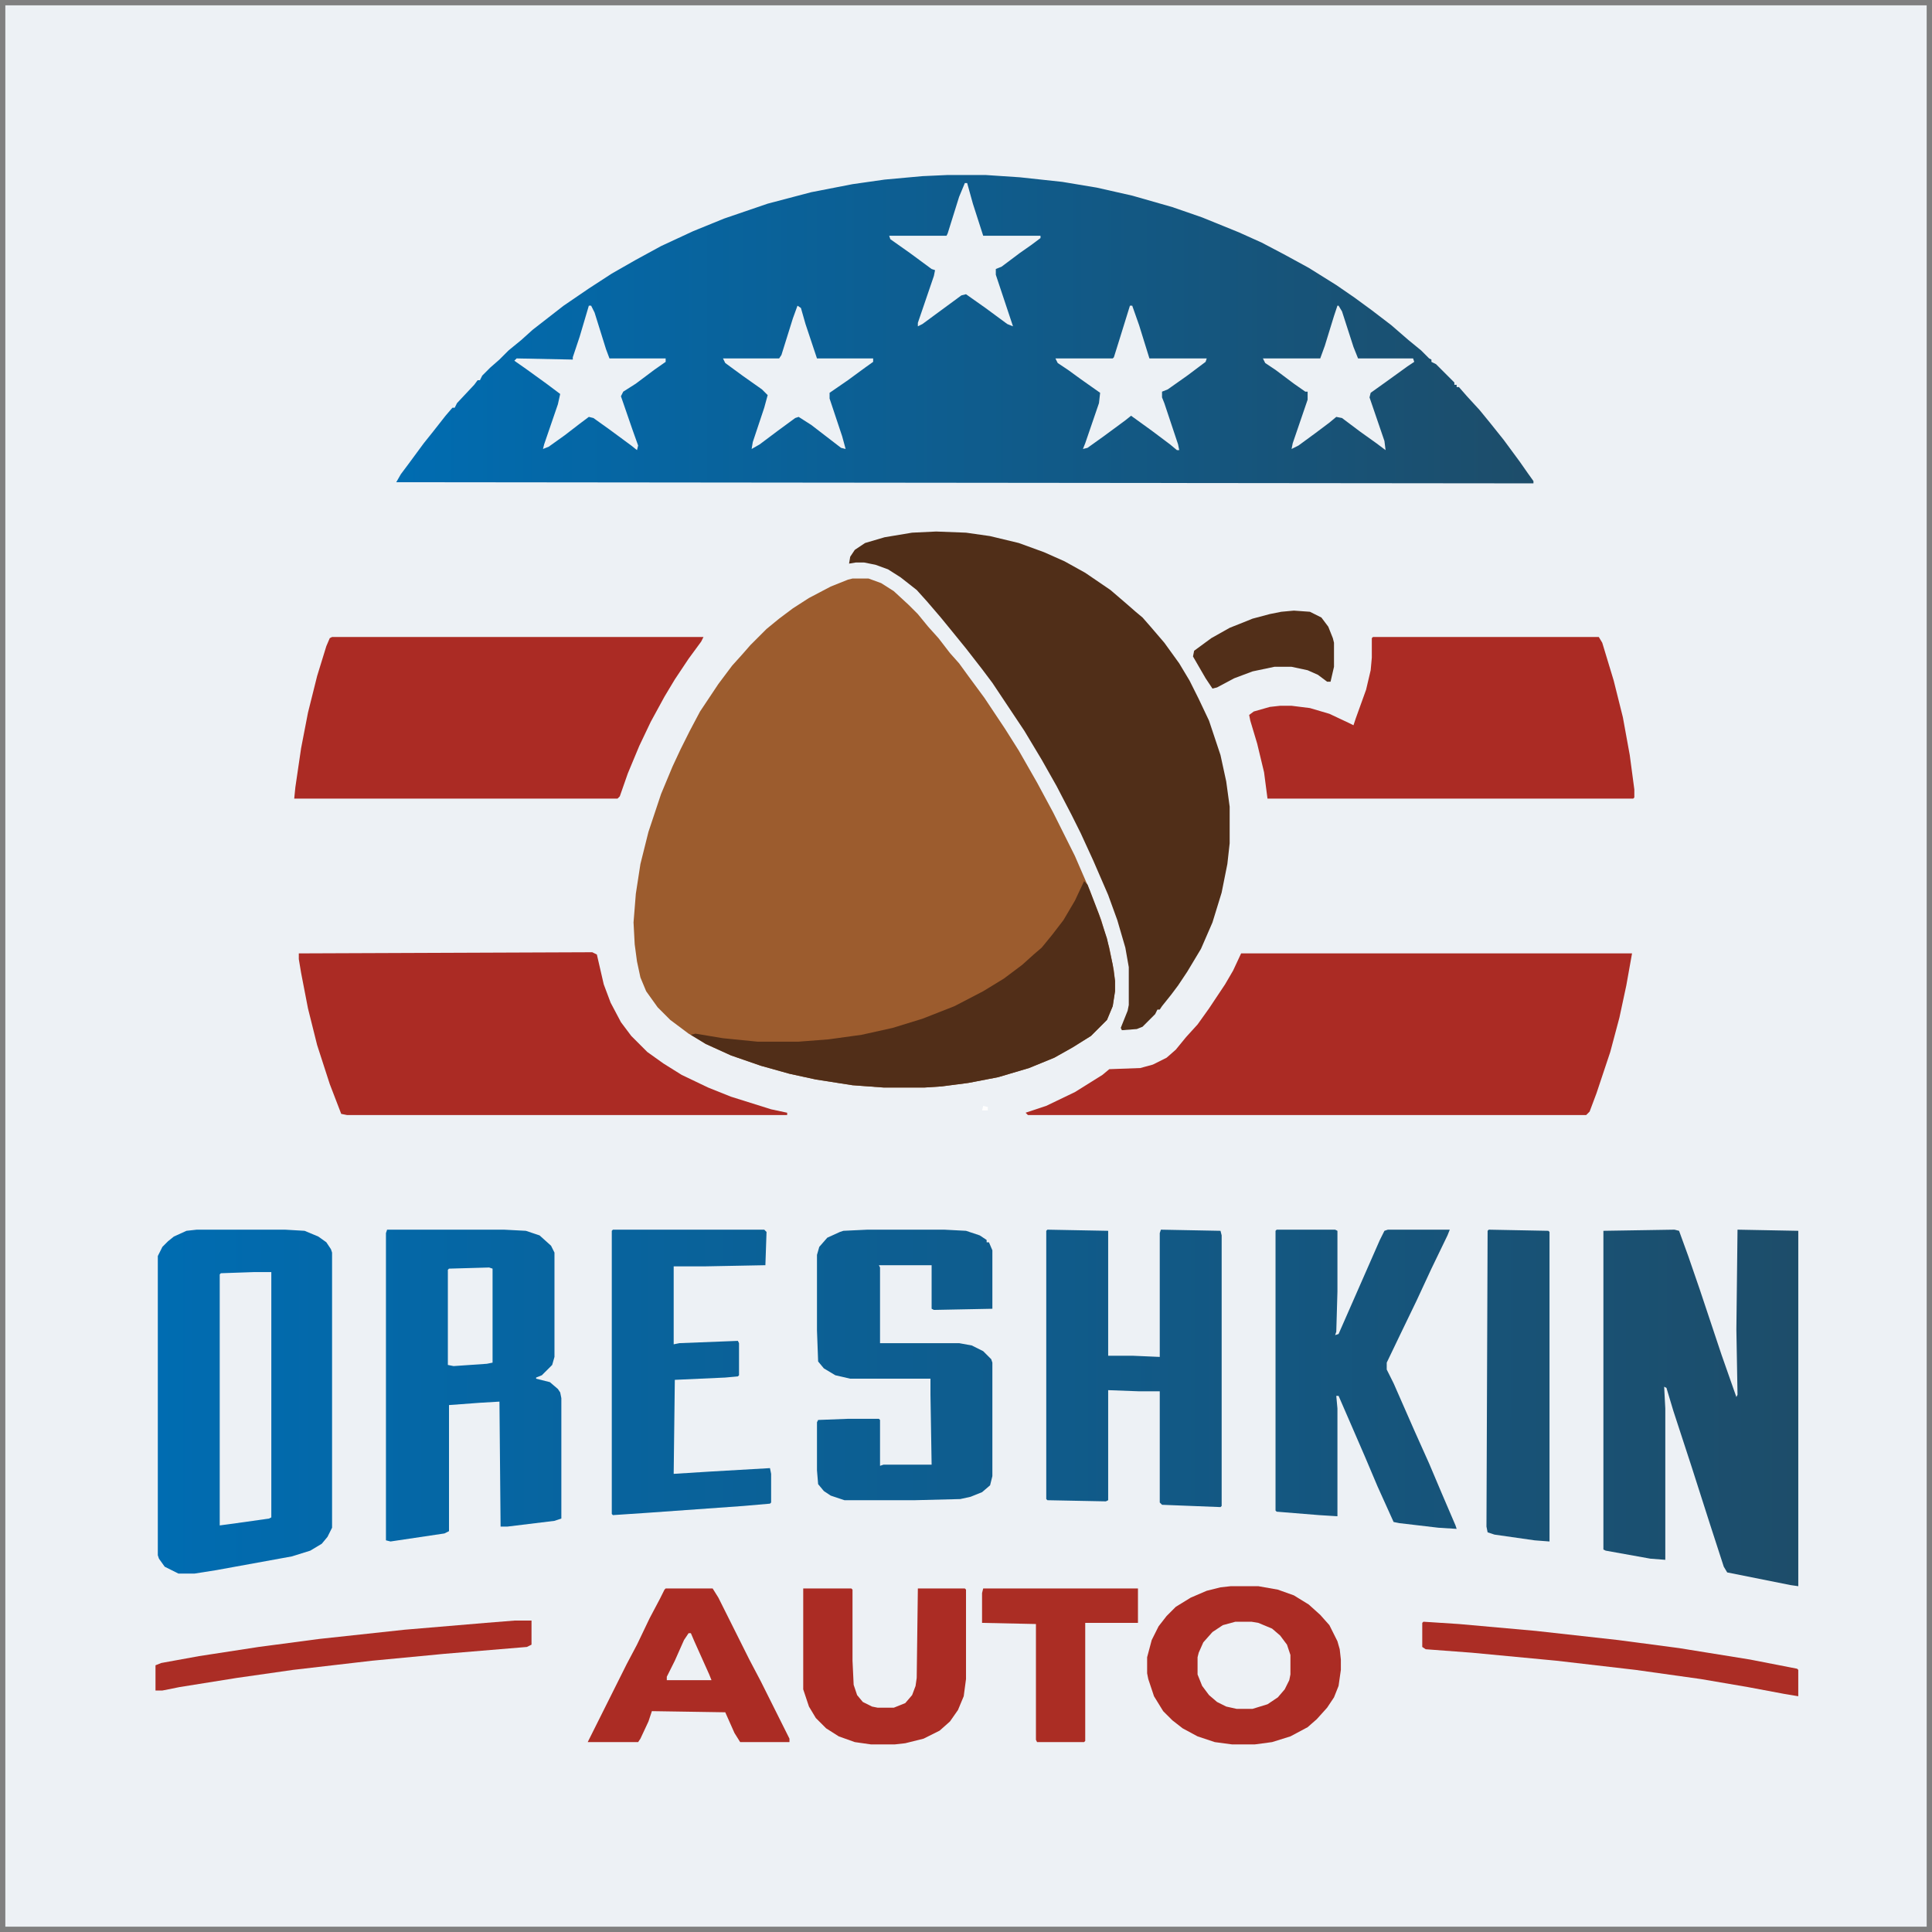
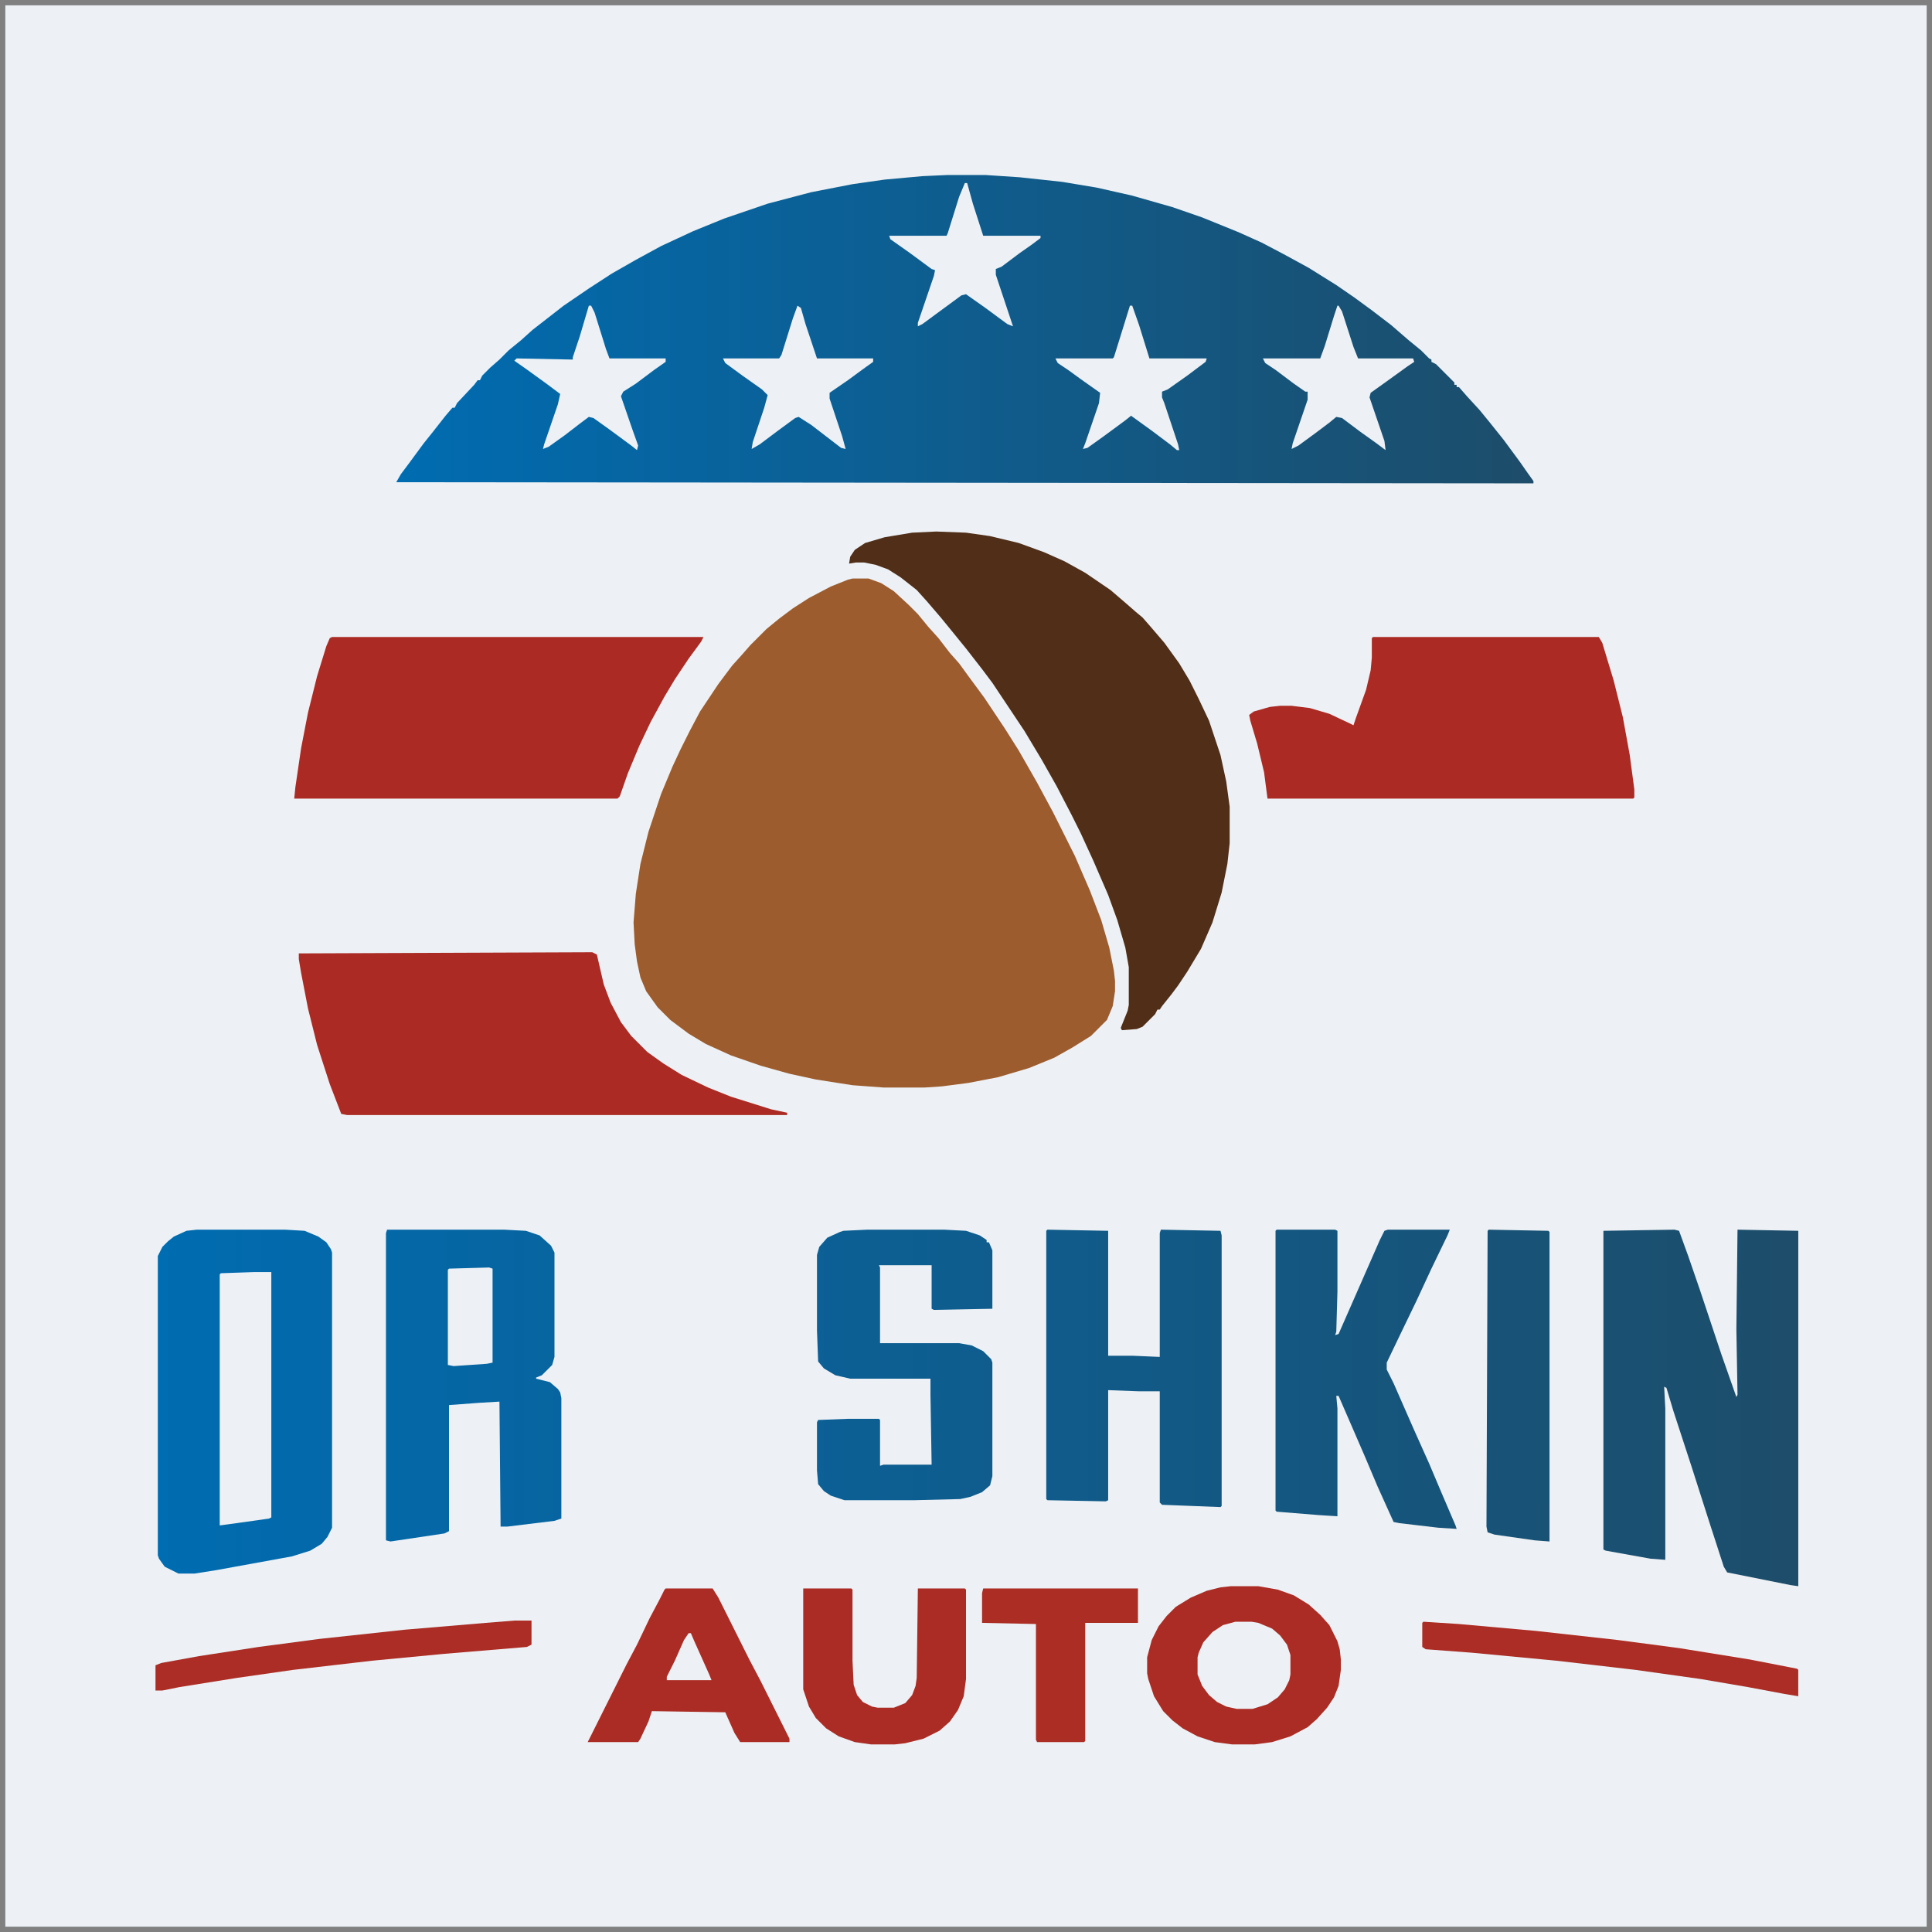
<svg xmlns="http://www.w3.org/2000/svg" width="181" height="181" viewBox="0 0 181 181" fill="none">
  <rect x="0" y="0" width="181" height="181" fill="#808080" stroke="none" />
  <rect width="180" height="180" transform="translate(0.5 0.5)" fill="#EDF1F5" />
  <path d="M88.782 16.395H92.326L95.548 16.61L99.522 17.039L102.744 17.576L106.073 18.328L109.832 19.402L112.624 20.369L116.061 21.765L118.209 22.732L120.25 23.805L122.612 25.094L125.19 26.705L126.908 27.887L128.519 29.068L130.345 30.464L131.956 31.86L133.137 32.827L133.889 33.579L134.104 33.686V33.901L134.534 34.116L136.252 35.834V36.049H136.467V36.264H136.682L137.433 37.123L138.615 38.412L139.581 39.593L140.87 41.204L142.374 43.245L143.125 44.319L143.662 45.07V45.285L37.123 45.178L37.553 44.426L38.197 43.567L39.701 41.526L40.56 40.452L41.741 38.949L42.386 38.197H42.6L42.815 37.767L44.426 36.049L44.748 35.619H44.963L45.178 35.19L45.93 34.438L46.789 33.686L47.648 32.827L48.83 31.86L49.904 30.894L52.803 28.639L55.166 27.027L57.314 25.631L59.569 24.343L61.932 23.054L64.939 21.657L67.839 20.476L71.92 19.08L76.001 18.006L79.868 17.254L82.875 16.825L86.419 16.502L88.782 16.395ZM90.393 17.147L89.856 18.436L88.782 21.872L88.674 22.087H83.304L83.412 22.409L85.238 23.698L87.278 25.202L87.6 25.309L87.493 25.846L85.989 30.249V30.572L86.419 30.357L90.07 27.672L90.5 27.564L92.326 28.853L94.367 30.357L94.903 30.572L93.293 25.739V25.202L93.829 24.987L95.548 23.698L96.622 22.946L97.481 22.302V22.087H92.111L91.144 19.08L90.608 17.147H90.393ZM55.166 28.639L54.307 31.538L53.662 33.471V33.686L48.4 33.579L48.185 33.794L49.259 34.545L51.192 35.942L52.481 36.908L52.266 37.875L50.977 41.634L50.87 42.063L51.407 41.849L52.911 40.775L54.307 39.7L55.166 39.056L55.596 39.163L57.099 40.237L59.14 41.741L59.677 42.171L59.784 41.741L59.247 40.237L58.173 37.123L58.388 36.693L59.569 35.942L61.288 34.653L62.362 33.901V33.579H57.099L56.777 32.72L55.703 29.283L55.381 28.639H55.166ZM74.713 28.639L74.283 29.82L73.209 33.257L72.994 33.579H67.732L67.946 34.008L69.557 35.19L71.383 36.479L71.92 37.016L71.598 38.197L70.524 41.419L70.417 42.063L71.168 41.634L72.887 40.345L74.498 39.163L74.82 39.056L76.001 39.808L78.794 41.956L79.223 42.063L78.901 40.882L77.72 37.338V36.801L79.438 35.619L81.049 34.438L81.801 33.901V33.579H76.538L75.464 30.357L75.035 28.853L74.713 28.639ZM105.858 28.639L104.892 31.753L104.355 33.471L104.247 33.579H98.877L99.092 34.008L100.059 34.653L101.24 35.512L103.066 36.801L102.958 37.767L101.67 41.526L101.455 42.063L101.884 41.956L103.388 40.882L105.429 39.378L105.966 38.949L107.899 40.345L109.617 41.634L110.261 42.171H110.476L110.369 41.634L109.08 37.767L108.865 37.23V36.693L109.402 36.479L111.228 35.19L112.946 33.901L113.054 33.579H107.684L106.717 30.464L106.073 28.639H105.858ZM125.297 28.639L124.975 29.605L124.116 32.397L123.686 33.579H118.316L118.531 34.008L119.498 34.653L121.216 35.942L122.29 36.693H122.505V37.445L121.109 41.526L121.001 42.063L121.646 41.741L123.257 40.56L124.545 39.593L125.19 39.056L125.727 39.163L127.445 40.452L128.949 41.526L129.808 42.171L129.701 41.312L128.304 37.23L128.412 36.801L129.915 35.727L131.849 34.331L132.493 33.901L132.386 33.579H127.23L126.801 32.505L125.727 29.175L125.405 28.639H125.297Z" fill="url(#paint0_linear_25090_438)" />
  <path d="M79.867 54.199H81.37L82.552 54.629L83.733 55.381L85.129 56.669L85.988 57.529L86.955 58.71L87.921 59.784L88.996 61.18L89.855 62.147L90.714 63.328L92.218 65.369L94.151 68.268L95.439 70.309L97.158 73.316L98.661 76.109L100.702 80.19L102.098 83.412L103.172 86.204L103.924 88.782L104.354 90.93L104.461 91.896V92.863L104.246 94.259L103.709 95.548L102.206 97.051L100.487 98.125L98.769 99.092L96.406 100.058L93.506 100.918L90.714 101.455L88.244 101.777L86.633 101.884H82.766L79.867 101.669L76.43 101.132L73.96 100.595L71.275 99.844L68.482 98.877L66.12 97.803L64.509 96.836L62.79 95.548L61.609 94.366L60.535 92.863L59.998 91.574L59.676 90.07L59.461 88.459L59.353 86.419L59.568 83.734L59.998 80.942L60.75 77.934L61.931 74.39L63.005 71.813L63.757 70.202L64.616 68.483L65.583 66.657L67.301 64.08L68.59 62.361L69.556 61.288L70.308 60.428L71.812 58.925L72.993 57.958L74.282 56.992L75.785 56.025L77.826 54.951L79.437 54.307L79.867 54.199Z" fill="#9C5C2E" />
-   <path d="M116.275 89.319H152.898L152.361 92.326L151.716 95.333L150.857 98.555L149.568 102.421L148.924 104.14L148.602 104.462H96.299L96.084 104.247L98.017 103.603L100.702 102.314L103.28 100.703L103.924 100.166L106.824 100.059L108.005 99.737L109.294 99.092L110.153 98.34L111.12 97.159L112.194 95.978L113.268 94.474L114.771 92.219L115.523 90.93L116.275 89.319Z" fill="#AB2B24" />
  <path d="M87.707 49.796L90.5 49.903L92.755 50.225L95.44 50.87L97.803 51.729L99.736 52.588L101.669 53.662L104.032 55.273L105.535 56.562L106.395 57.314L107.039 57.851L107.791 58.71L109.08 60.214L110.476 62.147L111.442 63.758L112.301 65.476L113.268 67.517L114.342 70.739L114.879 73.209L115.201 75.572V79.008L114.986 80.942L114.449 83.626L113.59 86.419L112.516 88.889L111.227 91.037L110.368 92.326L109.724 93.185L108.865 94.259L108.65 94.581H108.435L108.22 95.011L107.039 96.192L106.502 96.407L105.106 96.514L104.998 96.299L105.643 94.689L105.75 94.151V90.607L105.428 88.782L104.676 86.204L103.817 83.841L102.421 80.619L101.239 78.042L100.38 76.323L98.984 73.638L97.588 71.168L95.977 68.483L92.97 63.972L92.003 62.684L90.5 60.751L89.103 59.032L88.137 57.851L86.848 56.347L85.881 55.273L84.378 54.092L83.197 53.34L82.015 52.91L80.941 52.696H80.189L79.545 52.803L79.652 52.159L80.082 51.514L81.049 50.87L82.874 50.333L85.452 49.903L87.707 49.796Z" fill="#502E18" />
  <path d="M31.109 59.677H65.906L65.691 60.106L64.51 61.717L63.221 63.651L62.254 65.261L60.965 67.624L59.891 69.88L58.817 72.457L58.066 74.605L57.851 74.82H27.564L27.672 73.746L28.209 70.094L28.853 66.765L29.712 63.328L30.572 60.536L30.894 59.784L31.109 59.677Z" fill="#AB2B24" />
  <path d="M55.488 89.211L55.918 89.426L56.562 92.219L57.207 93.937L58.173 95.763L59.14 97.052L60.643 98.555L62.147 99.629L63.865 100.703L66.335 101.884L68.483 102.744L72.242 103.925L73.746 104.247V104.462H32.505L31.968 104.355L30.894 101.562L29.712 97.911L28.853 94.474L28.209 91.145L27.994 89.856V89.319L55.488 89.211Z" fill="#AB2B24" />
  <path d="M128.626 59.677H149.784L150.106 60.214L151.18 63.758L152.039 67.195L152.684 70.739L153.113 73.961V74.713L153.006 74.82H118.746L118.424 72.35L117.779 69.665L117.135 67.517L117.027 66.98L117.457 66.658L118.961 66.228L119.927 66.121H121.001L122.719 66.335L124.545 66.873L126.371 67.732L126.801 67.946L127.015 67.302L127.982 64.617L128.412 62.791L128.519 61.61V59.784L128.626 59.677Z" fill="#AB2B24" />
-   <path d="M101.562 82.553L101.885 82.875L102.958 85.667L103.71 87.923L104.247 90.393L104.462 91.896V92.863L104.247 94.259L103.71 95.548L102.207 97.052L100.488 98.126L98.77 99.092L96.407 100.059L93.507 100.918L90.715 101.455L88.245 101.777L86.634 101.884H82.768L79.868 101.67L76.431 101.133L73.961 100.596L71.276 99.844L68.484 98.877L66.121 97.803L64.725 96.944L65.154 96.837L67.732 97.266L70.954 97.588H74.82L77.612 97.374L80.727 96.944L83.627 96.3L86.419 95.441L89.426 94.259L92.111 92.863L94.044 91.682L95.763 90.393L96.837 89.426L97.589 88.782L98.555 87.6L99.629 86.204L100.703 84.379L101.562 82.553Z" fill="#512E18" />
  <path d="M156.874 115.202L157.303 115.309L158.162 117.672L159.236 120.786L161.277 126.908L162.673 130.882L162.78 130.667L162.673 124.545L162.78 115.202L168.473 115.309V148.603L167.721 148.495L161.814 147.314L161.492 146.777L160.203 142.803L158.485 137.433L156.766 132.171L156.122 130.023L155.907 129.915L156.014 131.956V146.132L154.618 146.025L150.43 145.273L150.215 145.166V115.309L156.874 115.202Z" fill="url(#paint1_linear_25090_438)" />
  <path d="M18.437 115.202H26.706L28.532 115.309L29.821 115.846L30.573 116.383L31.002 117.027L31.11 117.35V143.125L30.68 143.984L30.143 144.629L29.069 145.273L27.351 145.81L20.262 147.099L18.222 147.421H16.718L15.43 146.777L14.893 146.025L14.785 145.703V117.672L15.215 116.813L15.752 116.276L16.289 115.846L17.47 115.309L18.437 115.202ZM23.807 119.175L20.692 119.283L20.585 119.39V142.91L22.947 142.588L25.203 142.266L25.418 142.159V119.175H23.807Z" fill="url(#paint2_linear_25090_438)" />
  <path d="M36.266 115.202H47.22L49.261 115.309L50.55 115.739L51.624 116.705L51.946 117.35V127.123L51.731 127.875L50.764 128.841L50.227 129.056V129.163L51.516 129.486L52.268 130.13L52.483 130.452L52.59 130.989V142.266L51.946 142.481L47.542 143.018H46.898L46.791 131.311L44.965 131.419L42.065 131.634V143.447L41.636 143.662L36.588 144.414L36.158 144.307V115.524L36.266 115.202ZM45.824 118.746L42.065 118.853L41.958 118.961V127.875L42.495 127.982L45.609 127.767L46.146 127.66V118.853L45.824 118.746Z" fill="url(#paint3_linear_25090_438)" />
  <path d="M98.127 115.202L103.819 115.309V127.016H106.182L108.652 127.123V115.524L108.759 115.202L114.344 115.309L114.452 115.739V141.085L114.344 141.192L108.867 140.977L108.652 140.763V130.345H106.719L103.819 130.237V140.548L103.604 140.655L98.127 140.548L98.019 140.44V115.309L98.127 115.202Z" fill="url(#paint4_linear_25090_438)" />
  <path d="M119.605 115.202H125.083L125.298 115.309V121.001L125.19 124.76L125.083 125.082L125.405 124.975L129.271 116.168L129.701 115.309L130.023 115.202H135.823L135.608 115.739L134.104 118.853L132.708 121.86L131.204 124.975L129.916 127.66V128.304L130.56 129.593L132.493 133.996L133.889 137.111L135.071 139.903L136.36 142.91L136.467 143.233L134.749 143.125L131.097 142.696L130.56 142.588L129.057 139.259L127.875 136.467L126.479 133.245L125.405 130.774H125.19L125.298 131.956V142.051L123.579 141.944L119.605 141.622L119.498 141.514V115.309L119.605 115.202Z" fill="url(#paint5_linear_25090_438)" />
  <path d="M81.265 115.202H88.46L90.501 115.309L91.79 115.739L92.434 116.168V116.383H92.649L92.971 117.135V122.612L87.494 122.72L87.279 122.612V118.531H82.339L82.446 118.746V125.834H89.856L91.038 126.049L92.112 126.586L92.864 127.338L92.971 127.66V138.292L92.756 139.152L92.004 139.796L90.93 140.226L89.964 140.44L85.668 140.548H79.117L77.828 140.118L77.183 139.689L76.647 139.044L76.539 137.755V133.245L76.647 133.03L79.439 132.922H82.339L82.446 133.03V137.326L82.768 137.218H87.279L87.171 130.667V129.163H79.654L78.257 128.841L77.183 128.197L76.647 127.552L76.539 124.653V117.564L76.754 116.813L77.506 115.953L78.687 115.416L79.009 115.309L81.265 115.202Z" fill="url(#paint6_linear_25090_438)" />
-   <path d="M57.422 115.202H71.599L71.813 115.416L71.706 118.531L66.121 118.638H63.114V125.942L63.651 125.834L69.128 125.619L69.236 125.834V128.841L69.128 128.949L67.947 129.056L63.221 129.271L63.114 138.078L66.551 137.863L72.135 137.541L72.243 138.078V140.763L72.135 140.87L69.665 141.085L60.644 141.729L57.422 141.944L57.315 141.837V115.309L57.422 115.202Z" fill="url(#paint7_linear_25090_438)" />
  <path d="M139.475 115.202L145.059 115.309L145.167 115.416V144.414L143.771 144.307L140.012 143.77L139.367 143.555L139.26 143.018L139.367 115.309L139.475 115.202Z" fill="url(#paint8_linear_25090_438)" />
  <path d="M115.309 148.603H117.886L119.712 148.925L121.216 149.462L122.612 150.321L123.686 151.288L124.545 152.254L125.297 153.758L125.512 154.509L125.619 155.476V156.443L125.404 157.946L124.975 159.02L124.33 159.987L123.364 161.061L122.505 161.813L120.894 162.672L119.175 163.209L117.564 163.424H115.416L113.805 163.209L112.194 162.672L110.798 161.92L109.832 161.168L108.972 160.309L108.113 158.913L107.576 157.302L107.469 156.765V155.261L107.898 153.65L108.543 152.361L109.295 151.395L110.154 150.536L111.55 149.677L113.053 149.032L114.342 148.71L115.309 148.603ZM115.738 151.932L114.557 152.254L113.59 152.898L112.731 153.865L112.302 154.832L112.194 155.261V156.872L112.624 157.946L113.268 158.805L114.02 159.45L114.879 159.879L115.846 160.094H117.349L118.746 159.665L119.712 159.02L120.357 158.268L120.786 157.409L120.894 156.872V155.046L120.571 154.08L119.927 153.221L119.175 152.576L117.886 152.039L117.242 151.932H115.738Z" fill="#AB2C24" />
  <path d="M75.25 148.817H79.761L79.868 148.925V155.583L79.975 157.839L80.298 158.805L80.835 159.45L81.694 159.879L82.231 159.987H83.734L84.808 159.557L85.453 158.805L85.775 157.946L85.882 157.194L85.99 148.817H90.393L90.501 148.925V157.302L90.286 158.913L89.749 160.202L88.997 161.276L88.03 162.135L86.527 162.887L84.808 163.316L83.842 163.424H81.587L80.083 163.209L78.579 162.672L77.398 161.92L76.431 160.953L75.787 159.879L75.25 158.268V148.817Z" fill="#AB2C24" />
  <path d="M62.362 148.817H66.765L67.302 149.677L70.202 155.476L71.276 157.517L73.961 162.887V163.209H69.343L68.806 162.35L67.946 160.416L61.073 160.309L60.751 161.276L59.999 162.887L59.784 163.209H55.059L58.71 155.906L59.677 154.08L60.858 151.61L61.825 149.784L62.254 148.925L62.362 148.817ZM64.51 153.006L64.08 153.65L63.221 155.583L62.469 157.087V157.409H66.658L66.443 156.872L65.047 153.758L64.725 153.006H64.51Z" fill="#AB2C24" />
  <path d="M92.111 148.817H106.61V152.039H101.67V163.101L101.562 163.209H97.159L97.052 162.994V152.147L92.004 152.039V149.247L92.111 148.817Z" fill="#AB2D24" />
  <path d="M133.352 151.932L136.681 152.147L143.877 152.791L151.609 153.651L157.301 154.402L163.96 155.476L168.363 156.335L168.471 156.443V158.913L167.182 158.698L163.745 158.054L159.342 157.302L153.22 156.443L145.81 155.584L137.862 154.832L133.566 154.51L133.244 154.295V152.04L133.352 151.932Z" fill="#AB2D25" />
  <path d="M48.184 151.825H49.795V154.08L49.365 154.295L41.633 154.939L34.867 155.584L27.456 156.443L22.194 157.195L16.824 158.054L15.213 158.376H14.568V156.013L15.105 155.798L18.649 155.154L24.234 154.295L29.926 153.543L37.874 152.684L45.499 152.04L48.184 151.825Z" fill="#AB2D25" />
-   <path d="M121.217 57.206L122.72 57.314L123.794 57.851L124.439 58.71L124.868 59.784L124.976 60.214V62.469L124.653 63.865H124.331L123.472 63.221L122.505 62.791L121.002 62.469H119.391L117.35 62.899L115.632 63.543L114.021 64.402L113.591 64.51L112.947 63.543L111.766 61.502L111.873 60.965L113.484 59.784L115.202 58.818L117.35 57.958L118.961 57.529L120.035 57.314L121.217 57.206Z" fill="#522F19" />
-   <path d="M92.111 103.603L92.541 103.71V104.032H92.004L92.111 103.603Z" fill="#FEFEFE" />
  <defs>
    <linearGradient id="paint0_linear_25090_438" x1="37.016" y1="45.178" x2="143.555" y2="45.178" gradientUnits="userSpaceOnUse">
      <stop stop-color="#006CB1" />
      <stop offset="1" stop-color="#1D4D6A" />
    </linearGradient>
    <linearGradient id="paint1_linear_25090_438" x1="15.752" y1="131.956" x2="168.473" y2="131.956" gradientUnits="userSpaceOnUse">
      <stop stop-color="#006CB1" />
      <stop offset="1" stop-color="#1D4D6A" />
    </linearGradient>
    <linearGradient id="paint2_linear_25090_438" x1="14.678" y1="131.526" x2="169.117" y2="131.526" gradientUnits="userSpaceOnUse">
      <stop stop-color="#006CB1" />
      <stop offset="1" stop-color="#1D4D6A" />
    </linearGradient>
    <linearGradient id="paint3_linear_25090_438" x1="14.464" y1="129.808" x2="168.903" y2="129.808" gradientUnits="userSpaceOnUse">
      <stop stop-color="#006CB1" />
      <stop offset="1" stop-color="#1D4D6A" />
    </linearGradient>
    <linearGradient id="paint4_linear_25090_438" x1="14.893" y1="128.089" x2="169.117" y2="128.089" gradientUnits="userSpaceOnUse">
      <stop stop-color="#006CB1" />
      <stop offset="1" stop-color="#1D4D6A" />
    </linearGradient>
    <linearGradient id="paint5_linear_25090_438" x1="14.892" y1="129.378" x2="168.901" y2="129.378" gradientUnits="userSpaceOnUse">
      <stop stop-color="#006CB1" />
      <stop offset="1" stop-color="#1D4D6A" />
    </linearGradient>
    <linearGradient id="paint6_linear_25090_438" x1="15.107" y1="128.089" x2="169.117" y2="128.089" gradientUnits="userSpaceOnUse">
      <stop stop-color="#006CB1" />
      <stop offset="1" stop-color="#1D4D6A" />
    </linearGradient>
    <linearGradient id="paint7_linear_25090_438" x1="15.966" y1="128.519" x2="168.687" y2="128.519" gradientUnits="userSpaceOnUse">
      <stop stop-color="#006CB1" />
      <stop offset="1" stop-color="#1D4D6A" />
    </linearGradient>
    <linearGradient id="paint8_linear_25090_438" x1="14.463" y1="132.6" x2="168.902" y2="133.245" gradientUnits="userSpaceOnUse">
      <stop stop-color="#006CB1" />
      <stop offset="1" stop-color="#1D4D6A" />
    </linearGradient>
  </defs>
</svg>